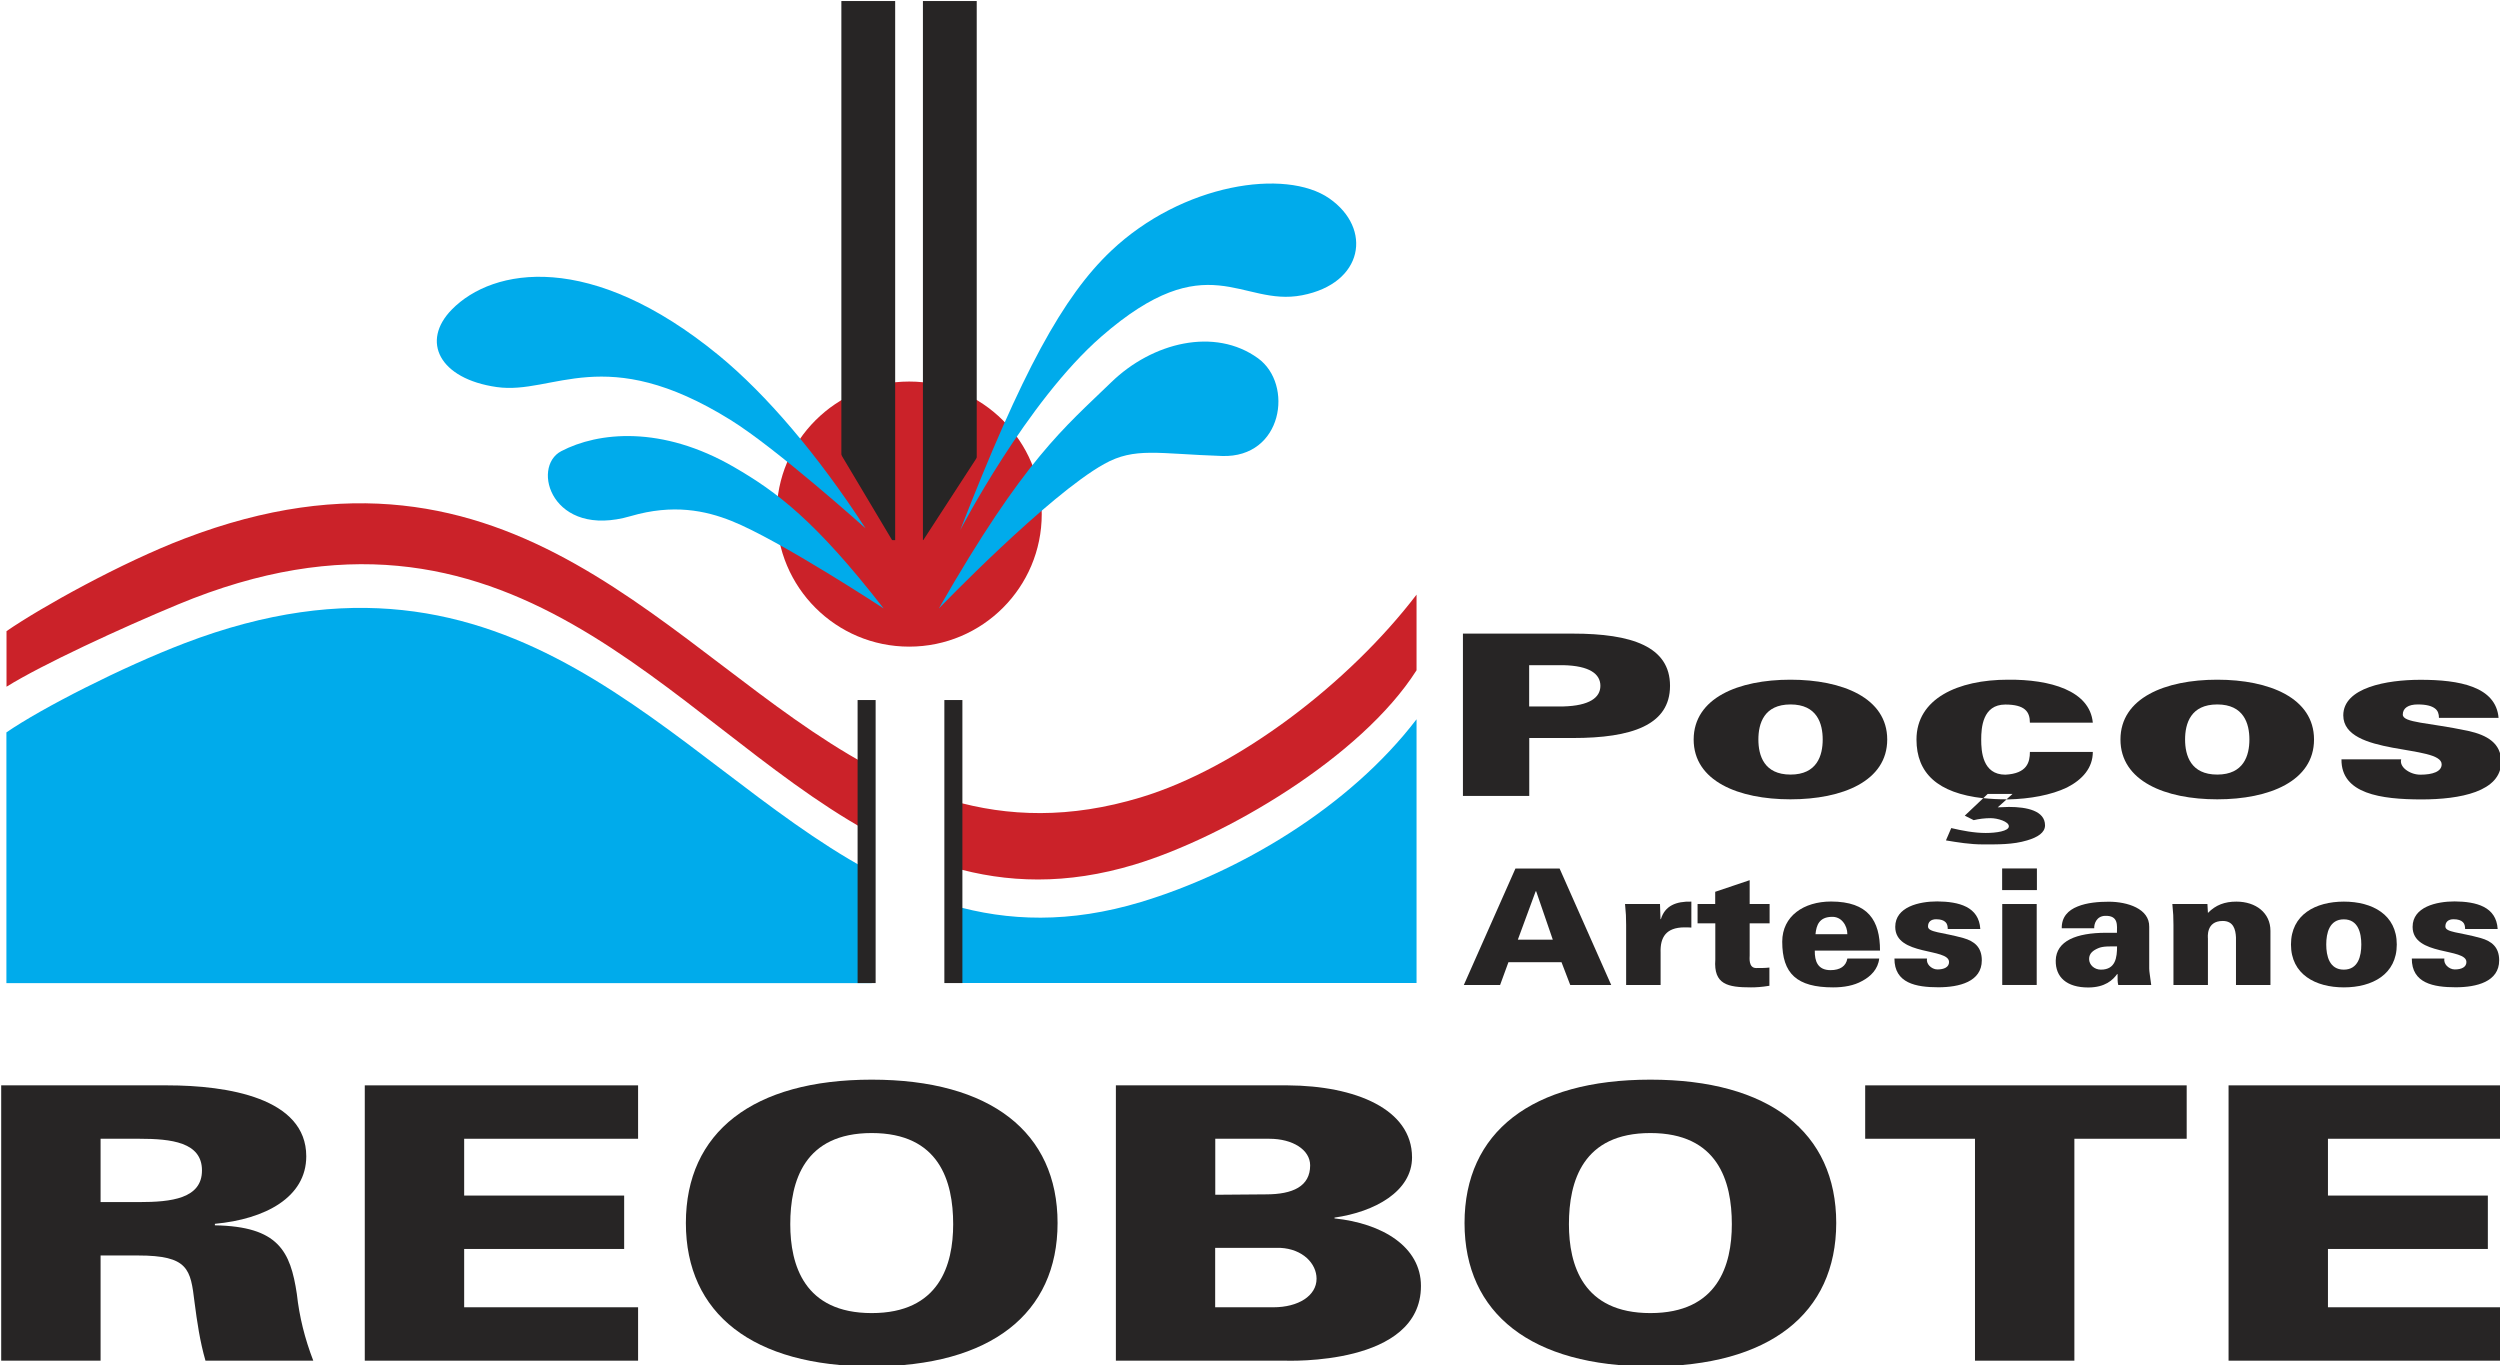
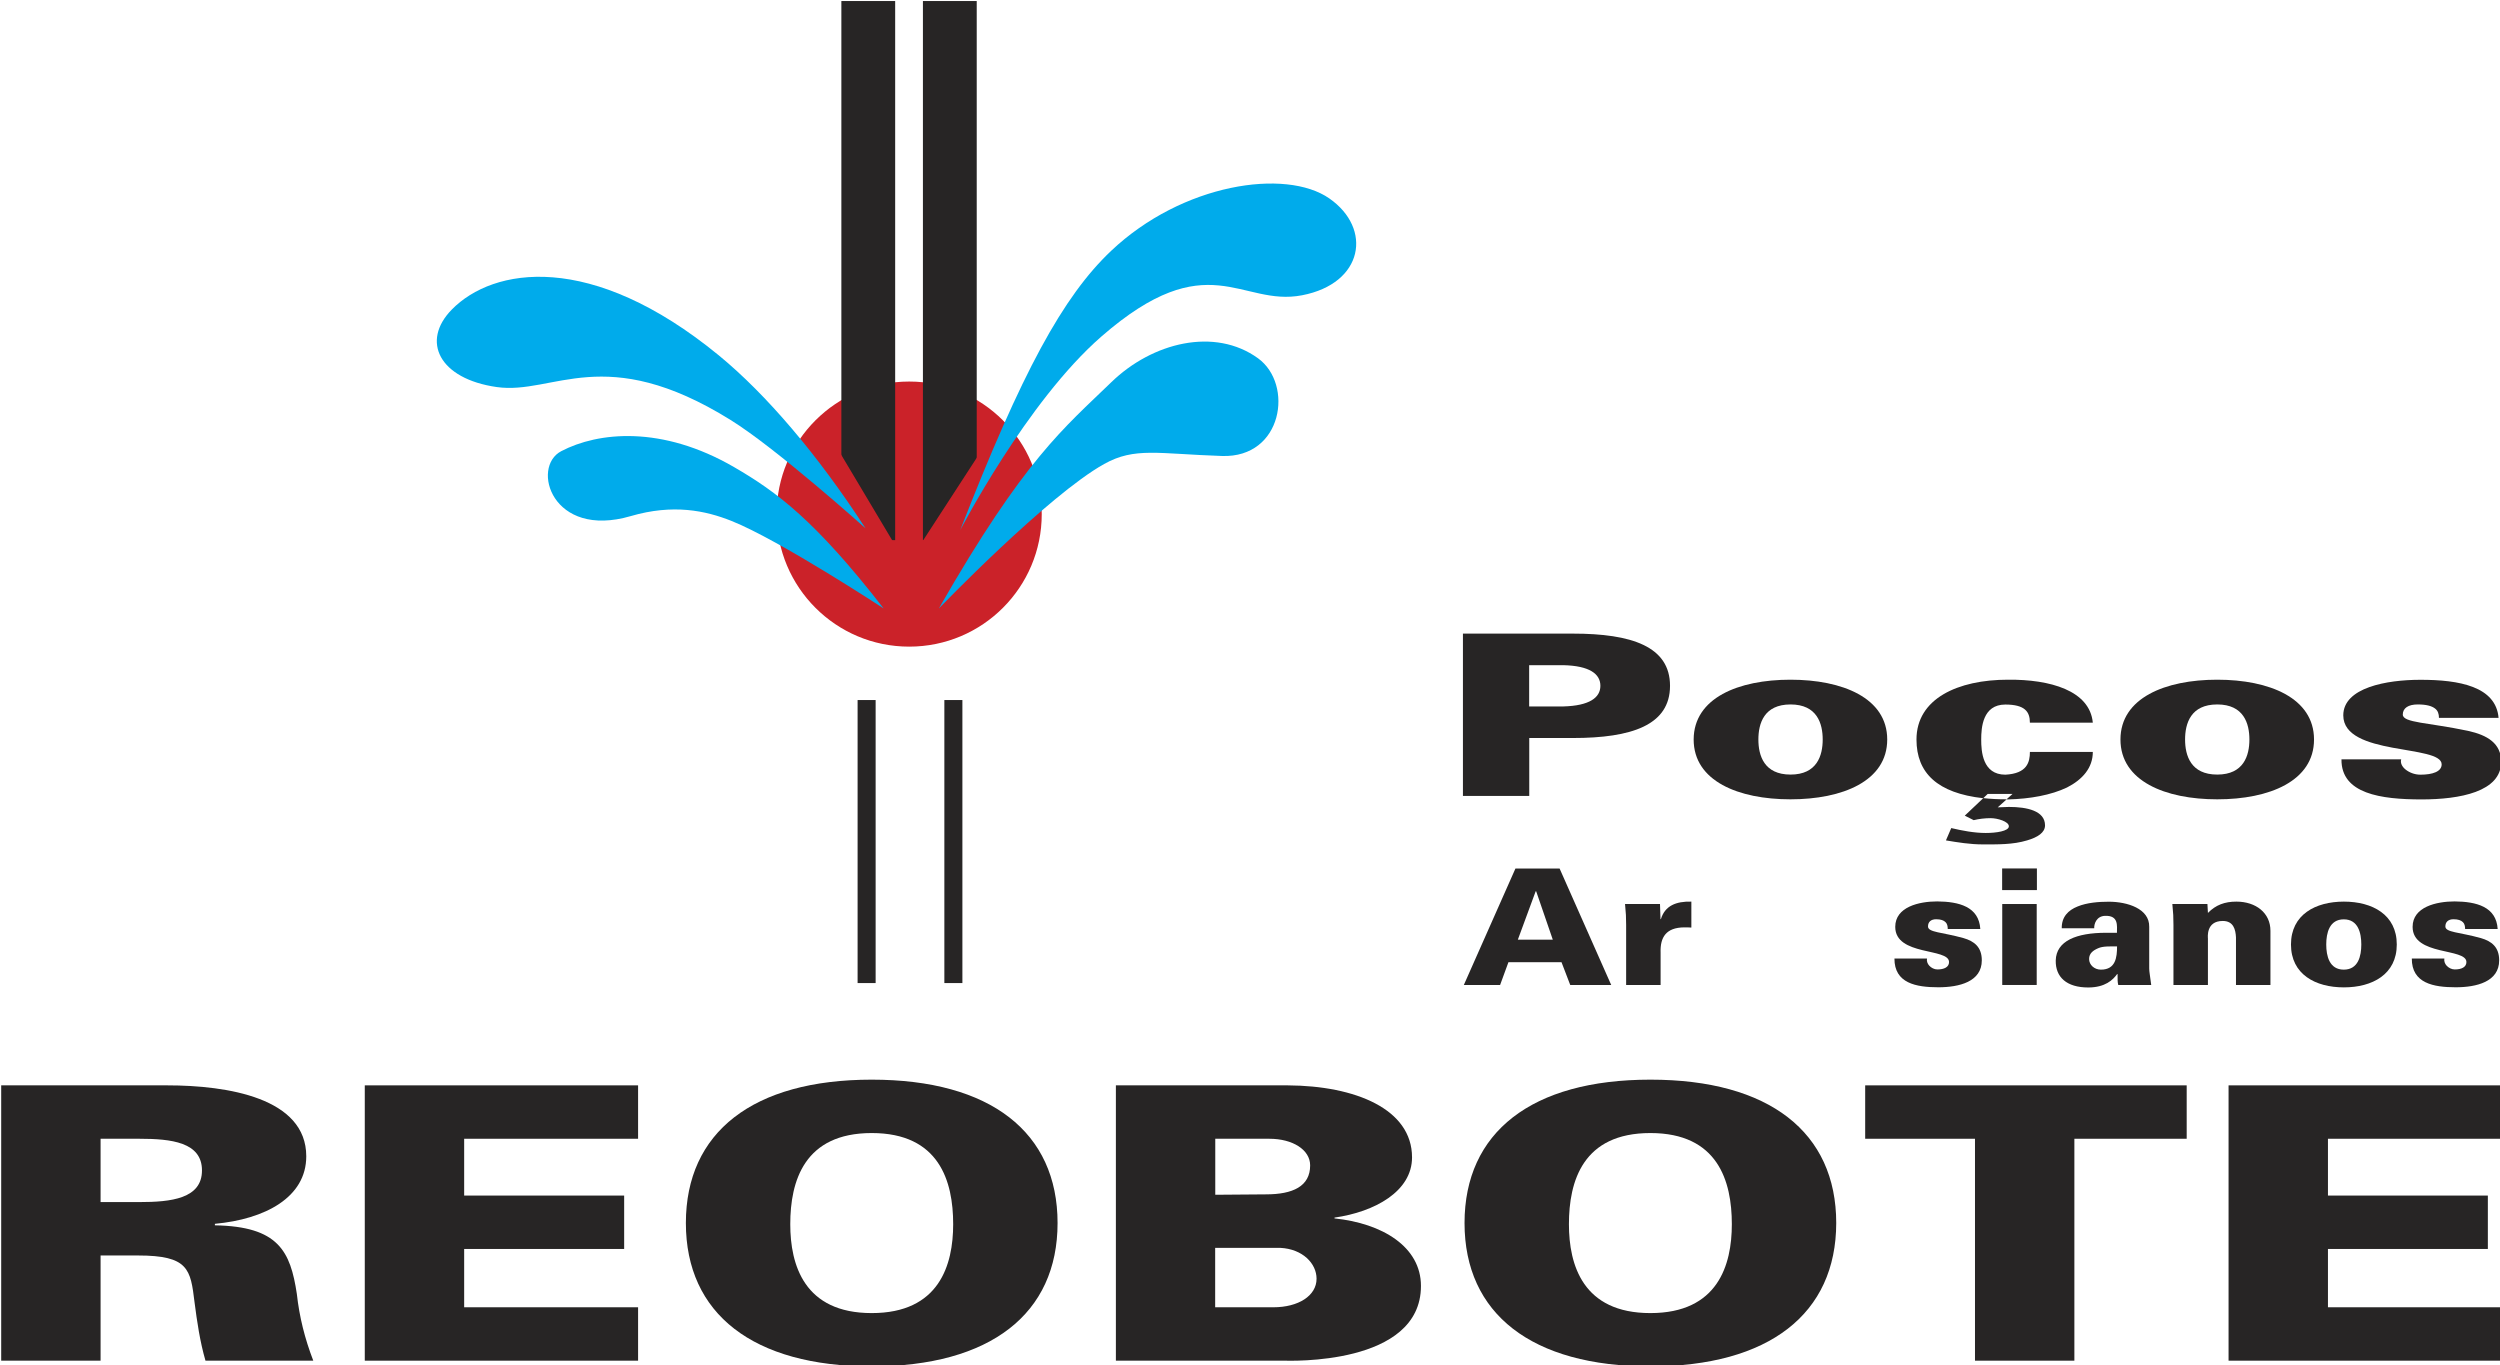
<svg xmlns="http://www.w3.org/2000/svg" xmlns:ns1="http://sodipodi.sourceforge.net/DTD/sodipodi-0.dtd" xmlns:ns2="http://www.inkscape.org/namespaces/inkscape" version="1.1" id="Layer_1" x="0px" y="0px" viewBox="0 0 400 218.406" xml:space="preserve" ns1:docname="reobote.svg" width="400" height="218.406" ns2:version="1.1-dev (1:1.0+devel+202101042222+3fdf2c5520)">
  <defs id="defs109" />
  <ns1:namedview id="namedview107" pagecolor="#505050" bordercolor="#eeeeee" borderopacity="1" objecttolerance="10.0" gridtolerance="10.0" guidetolerance="10.0" ns2:pageshadow="0" ns2:pageopacity="0" ns2:pagecheckerboard="0" showgrid="false" ns2:zoom="0.66210938" ns2:cx="125.35693" ns2:cy="68.719764" ns2:current-layer="Layer_1" />
  <style type="text/css" id="style2">
	.st0{fill:#CB2229;}
	.st1{fill:#00ABEB;}
	.st2{fill-rule:evenodd;clip-rule:evenodd;fill:#272525;}
	.st3{fill:#272525;}
	.st4{fill-rule:evenodd;clip-rule:evenodd;fill:#CB2229;}
</style>
  <g id="g104" transform="matrix(1.603,0,0,1.603,-826.075,-710.894)">
    <g id="g10">
      <g id="g6">
-         <path class="st0" d="m 610.29,523.37 c 5.65,1.63 11.81,1.84 18.89,-0.3 9.75,-2.94 20.81,-11.43 27.54,-20.24 v 7.55 c -5.56,8.74 -19.22,16.69 -28.14,19.39 -6.81,2.06 -12.78,1.84 -18.28,0.24 v -6.64 z m -94.32,-16.89 c 3.48,-2.4 11.5,-6.85 17.76,-9.24 32.95,-12.61 48.35,11.8 68.19,22.61 v 6.58 c -20,-11.11 -35.63,-36.44 -68.85,-22.61 -5.61,2.33 -13.52,5.98 -17.09,8.2 v -5.54 z" id="path4" />
-       </g>
-       <path class="st1" d="m 610.29,533.8 c 5.65,1.64 11.83,1.85 18.92,-0.29 9.75,-2.94 20.78,-9.43 27.51,-18.24 v 26.32 h -46.41 z m -94.32,-17.22 c 3.48,-2.4 11.53,-6.51 17.78,-8.9 32.94,-12.6 48.33,11.78 68.16,22.6 l 0.43,11.33 h -86.37 z" id="path8" />
+         </g>
    </g>
    <g id="g24">
      <g id="g22">
        <path class="st2" d="m 667.96,522.92 h -6.61 v -16.2 h 10.98 c 5.85,0 9.69,1.28 9.69,5.21 0,3.93 -3.84,5.21 -9.69,5.21 h -4.36 v 5.78 z m 0,-8.93 h 3.41 c 2.61,-0.07 3.7,-0.88 3.7,-2.06 0,-1.19 -1.09,-2 -3.7,-2.06 h -3.41 z" id="path12" />
        <path class="st2" d="m 690.84,517.29 c 0,1.59 0.56,3.5 3.21,3.5 2.65,0 3.21,-1.91 3.21,-3.5 0,-1.59 -0.56,-3.5 -3.21,-3.5 -2.65,0 -3.21,1.9 -3.21,3.5 z m 3.2,-5.97 c 5.19,0 9.66,1.82 9.66,5.97 0,4.15 -4.46,5.97 -9.66,5.97 -5.19,0 -9.66,-1.82 -9.66,-5.97 0.01,-4.15 4.47,-5.97 9.66,-5.97 z" id="path14" />
        <path class="st2" d="m 713.29,523.14 c 0.71,0.08 1.48,0.12 2.32,0.12 l 0.6,-0.54 h -2.48 z m -6.67,-5.85 c 0,-4.08 4.13,-5.97 9.13,-5.97 4.2,-0.04 8.17,1.08 8.47,4.29 h -6.28 c 0,-0.56 -0.13,-1.01 -0.5,-1.32 -0.36,-0.31 -0.99,-0.49 -1.95,-0.49 -2.28,0 -2.41,2.33 -2.41,3.5 0,1.17 0.13,3.5 2.41,3.5 2.18,-0.11 2.45,-1.26 2.45,-2.27 h 6.28 c 0,1.59 -1.03,2.76 -2.58,3.55 -1.59,0.76 -3.7,1.14 -5.89,1.19 h -0.14 l -0.88,0.79 c 0.03,0 0.93,-0.04 1.12,-0.04 1.79,0 3.6,0.38 3.6,1.84 0,0.72 -0.73,1.19 -1.79,1.5 -1.42,0.43 -2.91,0.4 -4.43,0.4 -1.26,0 -2.48,-0.2 -3.67,-0.4 l 0.53,-1.23 c 1.06,0.25 2.28,0.49 3.44,0.49 1.03,0 2.31,-0.18 2.31,-0.67 0,-0.47 -1.12,-0.81 -1.82,-0.81 -0.56,0 -1.16,0.07 -1.69,0.2 l -0.89,-0.45 1.84,-1.74 c -4.56,-0.51 -6.66,-2.51 -6.66,-5.86 z" id="path16" />
        <path class="st2" d="m 733.43,517.29 c 0,1.59 0.56,3.5 3.21,3.5 2.65,0 3.21,-1.91 3.21,-3.5 0,-1.59 -0.56,-3.5 -3.21,-3.5 -2.65,0 -3.21,1.9 -3.21,3.5 z m 3.21,-5.97 c 5.19,0 9.66,1.82 9.66,5.97 0,4.15 -4.46,5.97 -9.66,5.97 -5.19,0 -9.66,-1.82 -9.66,-5.97 0,-4.15 4.47,-5.97 9.66,-5.97 z" id="path18" />
        <path class="st2" d="m 764.72,515.13 h -5.95 c 0,-0.38 -0.1,-0.72 -0.4,-0.94 -0.33,-0.25 -0.86,-0.4 -1.72,-0.4 -0.93,0 -1.49,0.36 -1.49,1.01 0,0.83 2.55,0.79 6.48,1.62 1.98,0.43 3.34,1.26 3.34,3.1 0,2.99 -4.13,3.75 -7.94,3.75 -4.07,0 -8.04,-0.56 -8,-4 H 755 c -0.1,0.34 0.07,0.72 0.43,1.01 0.36,0.29 0.89,0.52 1.49,0.52 1.22,0 2.12,-0.31 2.12,-1.03 0,-2 -9.82,-0.81 -9.82,-4.89 0,-2.78 4.36,-3.55 7.67,-3.55 3.93,-0.01 7.57,0.68 7.83,3.8 z" id="path20" />
      </g>
    </g>
    <g id="g48">
      <g id="g46">
        <path class="st2" d="m 665.06,541.79 h -3.62 l 5.15,-11.62 H 671 l 5.15,11.62 h -4.09 l -0.87,-2.27 h -5.3 z m 1.77,-4.52 h 3.49 l -1.66,-4.83 h -0.05 z" id="path26" />
        <path class="st2" d="m 681.02,533.71 0.05,1.51 h 0.04 c 0.4,-1.34 1.52,-1.79 3.04,-1.75 v 2.59 c -0.25,-0.02 -0.49,-0.02 -0.72,-0.02 -1.79,0.02 -2.4,0.97 -2.35,2.51 v 3.24 h -3.44 v -6 c 0,-0.72 -0.02,-1.21 -0.11,-2.08 z" id="path28" />
-         <path class="st2" d="m 684.76,533.71 h 1.77 v -1.22 l 3.44,-1.16 v 2.38 h 1.99 v 1.93 h -1.99 v 3.2 c 0,0.21 -0.14,1.26 0.65,1.26 0.45,0 0.92,0 1.32,-0.05 v 1.82 c -0.78,0.13 -1.34,0.16 -1.84,0.16 -2.33,0 -3.74,-0.29 -3.56,-2.77 v -3.62 h -1.77 v -1.93 z" id="path30" />
-         <path class="st2" d="m 702.98,538.36 h -6.51 c -0.02,1.05 0.29,1.95 1.57,1.95 0.96,0 1.55,-0.4 1.68,-1.16 h 3.18 c -0.11,1.05 -0.85,1.8 -1.72,2.25 -0.8,0.45 -1.81,0.63 -2.88,0.63 -3.63,0 -5.08,-1.38 -5.08,-4.56 0,-2.56 2.15,-4.01 4.88,-4.01 3.7,0.01 4.88,1.89 4.88,4.9 z m -6.44,-1.64 h 3.18 c 0,-0.43 -0.14,-0.87 -0.42,-1.21 -0.27,-0.34 -0.67,-0.55 -1.19,-0.52 -1.19,0.05 -1.48,0.81 -1.57,1.73 z" id="path32" />
        <path class="st2" d="m 712.99,536.2 h -3.25 c 0,-0.27 -0.05,-0.52 -0.22,-0.68 -0.18,-0.18 -0.47,-0.29 -0.94,-0.29 -0.51,0 -0.81,0.26 -0.81,0.72 0,0.6 1.39,0.56 3.54,1.16 1.08,0.31 1.83,0.9 1.83,2.22 0,2.14 -2.26,2.69 -4.34,2.69 -2.22,0 -4.39,-0.4 -4.38,-2.87 h 3.25 c -0.05,0.24 0.04,0.52 0.23,0.72 0.2,0.21 0.49,0.37 0.81,0.37 0.67,0 1.16,-0.23 1.16,-0.74 0,-1.43 -5.37,-0.58 -5.37,-3.51 0,-2 2.39,-2.54 4.19,-2.54 2.17,0.02 4.16,0.52 4.3,2.75 z" id="path34" />
        <path class="st2" d="m 718.62,541.79 h -3.44 v -8.08 h 3.44 z m 0.02,-9.47 h -3.47 v -2.16 h 3.47 z" id="path36" />
        <path class="st2" d="m 723.85,539.2 c 0,0.58 0.52,1.06 1.18,1.06 1.48,0 1.61,-1.24 1.61,-2.32 -0.72,0 -1.41,-0.03 -1.88,0.18 -0.51,0.22 -0.91,0.51 -0.91,1.08 z m 6.2,2.59 h -3.29 c -0.07,-0.26 -0.07,-0.52 -0.07,-1.09 h -0.04 c -0.42,0.58 -1.19,1.34 -2.89,1.34 -2.15,0 -3.27,-1.03 -3.24,-2.69 0.04,-1.96 2.06,-2.77 5.03,-2.77 h 1.08 c 0,-0.71 0.18,-1.74 -1.19,-1.69 -0.83,0.03 -1.1,0.76 -1.08,1.24 h -3.24 c -0.02,-1.14 0.65,-1.8 1.57,-2.17 0.94,-0.39 2.12,-0.48 3.13,-0.48 1.84,0 4.07,0.69 4.03,2.51 v 4.15 c 0,0.33 0.08,0.68 0.2,1.65 z" id="path38" />
        <path class="st2" d="m 735.66,533.71 0.05,0.89 c 0.78,-0.8 1.68,-1.13 2.84,-1.13 1.95,0 3.4,1.13 3.4,2.91 v 5.41 h -3.44 v -4.75 c -0.04,-0.79 -0.25,-1.64 -1.32,-1.64 -1.7,0 -1.48,1.66 -1.48,1.75 v 4.64 h -3.44 v -6 c 0,-0.72 -0.02,-1.21 -0.11,-2.08 z" id="path40" />
-         <path class="st2" d="m 747.52,537.75 c 0,1.14 0.31,2.51 1.75,2.51 1.45,0 1.75,-1.37 1.75,-2.51 0,-1.14 -0.31,-2.51 -1.75,-2.51 -1.44,0 -1.75,1.37 -1.75,2.51 z m 1.76,-4.28 c 2.84,0 5.28,1.3 5.28,4.28 0,2.98 -2.44,4.28 -5.28,4.28 -2.84,0 -5.28,-1.3 -5.28,-4.28 0,-2.98 2.44,-4.28 5.28,-4.28 z" id="path42" />
+         <path class="st2" d="m 747.52,537.75 c 0,1.14 0.31,2.51 1.75,2.51 1.45,0 1.75,-1.37 1.75,-2.51 0,-1.14 -0.31,-2.51 -1.75,-2.51 -1.44,0 -1.75,1.37 -1.75,2.51 z m 1.76,-4.28 c 2.84,0 5.28,1.3 5.28,4.28 0,2.98 -2.44,4.28 -5.28,4.28 -2.84,0 -5.28,-1.3 -5.28,-4.28 0,-2.98 2.44,-4.28 5.28,-4.28 " id="path42" />
        <path class="st2" d="m 764.63,536.2 h -3.25 c 0,-0.27 -0.05,-0.52 -0.22,-0.68 -0.18,-0.18 -0.47,-0.29 -0.94,-0.29 -0.51,0 -0.81,0.26 -0.81,0.72 0,0.6 1.39,0.56 3.54,1.16 1.08,0.31 1.83,0.9 1.83,2.22 0,2.14 -2.26,2.69 -4.34,2.69 -2.22,0 -4.39,-0.4 -4.38,-2.87 h 3.25 c -0.05,0.24 0.04,0.52 0.23,0.72 0.2,0.21 0.49,0.37 0.81,0.37 0.67,0 1.16,-0.23 1.16,-0.74 0,-1.43 -5.37,-0.58 -5.37,-3.51 0,-2 2.39,-2.54 4.2,-2.54 2.16,0.02 4.15,0.52 4.29,2.75 z" id="path44" />
      </g>
    </g>
    <g id="g54">
      <rect x="600.93" y="513.35" class="st3" width="1.8" height="28.25" id="rect50" />
      <rect x="609.59" y="513.35" class="st3" width="1.8" height="28.25" id="rect52" />
    </g>
    <g id="g84">
      <path class="st0" d="m 592.85,494.79 c 0,-7.31 5.92,-13.23 13.23,-13.23 7.31,0 13.23,5.92 13.23,13.23 0,7.31 -5.92,13.23 -13.23,13.23 -7.31,0 -13.23,-5.92 -13.23,-13.23 z" id="path56" />
      <g id="g62">
        <rect x="599.31" y="443.58" class="st3" width="5.37" height="53.81" id="rect58" />
        <rect x="607.45" y="443.58" class="st3" width="5.37" height="53.81" id="rect60" />
      </g>
      <polygon class="st4" points="598.37,487.32 605.78,499.75 598.37,498.84 " id="polygon64" />
      <polygon class="st4" points="606.7,498.6 614.31,486.88 615.05,499.71 " id="polygon66" />
      <g id="g70">
        <path class="st1" d="m 645.29,472.95 c -6.1,1.18 -9.37,-5.17 -20.03,4.12 -7.46,6.5 -14.09,19.33 -14.09,19.33 6.16,-15.82 10.27,-23.34 15.06,-27.88 7.12,-6.74 17.43,-8.26 21.78,-5.24 4.33,3.01 3.43,8.49 -2.72,9.67 z" id="path68" />
      </g>
      <g id="g74">
        <path class="st1" d="m 637.31,488.99 c -6.4,-0.21 -8.71,-0.91 -11.77,0.8 -5.61,3.12 -16.5,14.42 -16.5,14.42 8.56,-14.96 12.52,-18.03 17.21,-22.58 4.1,-3.98 10.33,-5.52 14.65,-2.39 3.57,2.59 2.48,9.95 -3.59,9.75 z" id="path72" />
      </g>
      <g id="g78">
        <path class="st1" d="m 564.91,482.11 c -5.73,-0.82 -7.6,-4.56 -4.48,-7.74 4.12,-4.2 13.88,-5.89 26.65,4.58 4.75,3.9 9.88,9.93 14.64,17.26 0,0 -8.87,-7.96 -13.46,-10.81 -12.61,-7.84 -17.67,-2.48 -23.35,-3.29 z" id="path76" />
      </g>
      <g id="g82">
        <path class="st1" d="m 578.29,494.99 c -7.87,2.3 -9.99,-4.89 -6.94,-6.48 3.69,-1.93 10.04,-2.59 17.25,1.59 4.26,2.47 8.1,5.32 14.93,14.11 0,0 -10.37,-6.81 -15.17,-8.73 -2.63,-1.05 -5.85,-1.72 -10.07,-0.49 z" id="path80" />
      </g>
    </g>
    <g id="g102">
      <g id="g100">
        <path class="st2" d="m 525.37,563.46 h 3.87 c 3.17,0 6.25,-0.34 6.25,-3.16 0,-2.82 -3.07,-3.16 -6.25,-3.16 h -3.87 z m 0,5.33 v 10.5 h -9.92 v -27.48 h 16.56 c 6.05,0 13.89,1.26 13.89,7.08 0,4.11 -4.12,6.28 -9.12,6.74 v 0.15 c 6.35,0.11 7.54,2.59 8.18,6.85 0.25,2.28 0.79,4.45 1.64,6.66 h -10.76 c -0.55,-1.9 -0.84,-3.88 -1.09,-5.82 -0.4,-3.31 -0.6,-4.68 -5.65,-4.68 z" id="path86" />
        <polygon class="st2" points="579.02,551.81 579.02,557.14 561.66,557.14 561.66,562.81 577.63,562.81 577.63,568.14 561.66,568.14 561.66,573.96 579.02,573.96 579.02,579.29 551.74,579.29 551.74,551.81 " id="polygon88" />
        <path class="st2" d="m 610.47,565.67 c 0,-4.3 -1.39,-9.1 -8.13,-9.1 -6.74,0 -8.13,4.8 -8.13,9.1 0,4.07 1.39,8.87 8.13,8.87 6.74,0 8.13,-4.8 8.13,-8.87 z m -8.13,14.19 c -11.85,0 -18.55,-5.25 -18.55,-14.31 0,-9.06 6.69,-14.31 18.55,-14.31 11.86,0 18.55,5.25 18.55,14.31 0,9.06 -6.7,14.31 -18.55,14.31 z" id="path90" />
        <path class="st2" d="m 643.52,579.29 h -16.81 v -27.48 h 17.16 c 6.74,0.04 12.4,2.36 12.4,7.19 0,3.39 -3.72,5.44 -7.74,6.01 v 0.08 c 4.76,0.49 8.63,2.82 8.63,6.74 0,8 -13.29,7.46 -13.64,7.46 z m -6.89,-5.33 h 5.8 c 2.48,0 4.31,-1.14 4.31,-2.85 0,-1.52 -1.39,-2.97 -3.62,-3.08 h -6.5 v 5.93 z m 0,-16.82 v 5.59 l 5.06,-0.04 c 2.68,0 4.41,-0.8 4.41,-2.89 0,-1.56 -1.74,-2.66 -4.07,-2.66 z" id="path92" />
        <path class="st2" d="m 688.19,565.67 c 0,-4.3 -1.39,-9.1 -8.13,-9.1 -6.74,0 -8.13,4.8 -8.13,9.1 0,4.07 1.39,8.87 8.13,8.87 6.74,0 8.13,-4.8 8.13,-8.87 z m -8.13,14.19 c -11.85,0 -18.55,-5.25 -18.55,-14.31 0,-9.06 6.69,-14.31 18.55,-14.31 11.86,0 18.55,5.25 18.55,14.31 -0.01,9.06 -6.7,14.31 -18.55,14.31 z" id="path94" />
        <polygon class="st2" points="701.5,551.81 733.59,551.81 733.59,557.14 722.38,557.14 722.38,579.29 712.46,579.29 712.46,557.14 701.5,557.14 " id="polygon96" />
        <polygon class="st2" points="765.04,551.81 765.04,557.14 747.69,557.14 747.69,562.81 763.65,562.81 763.65,568.14 747.69,568.14 747.69,573.96 765.04,573.96 765.04,579.29 737.77,579.29 737.77,551.81 " id="polygon98" />
      </g>
    </g>
  </g>
</svg>